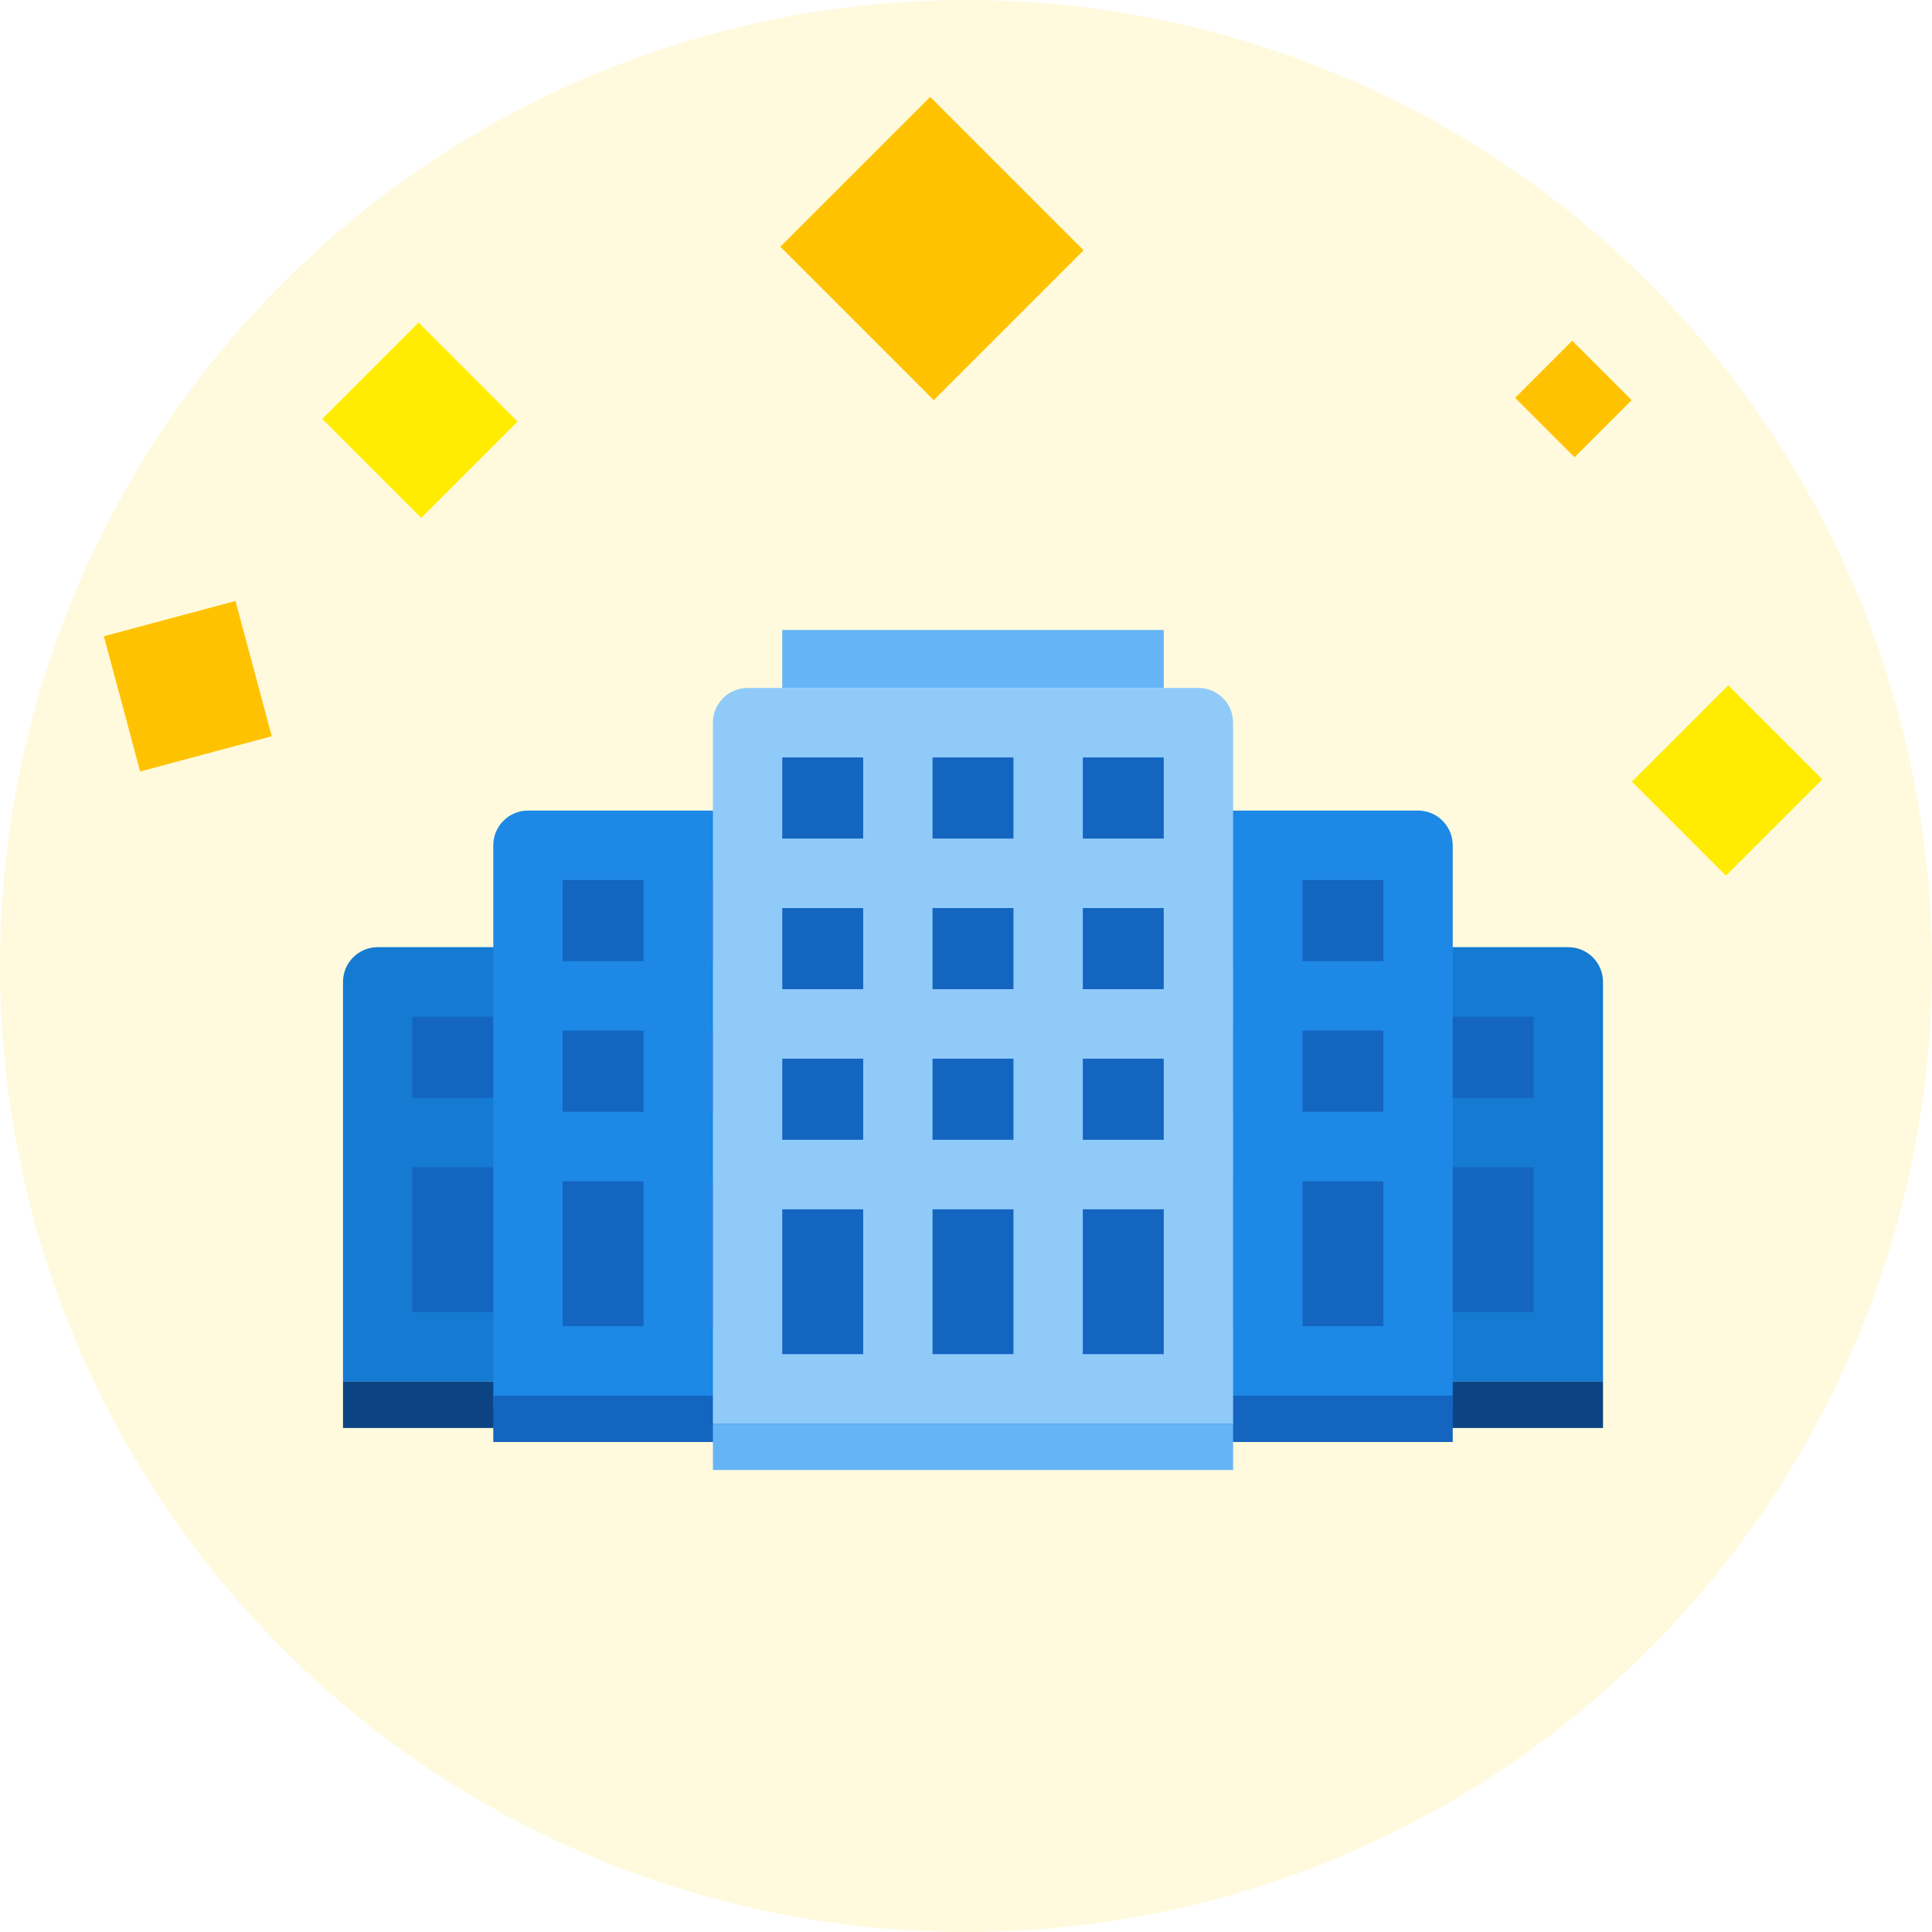
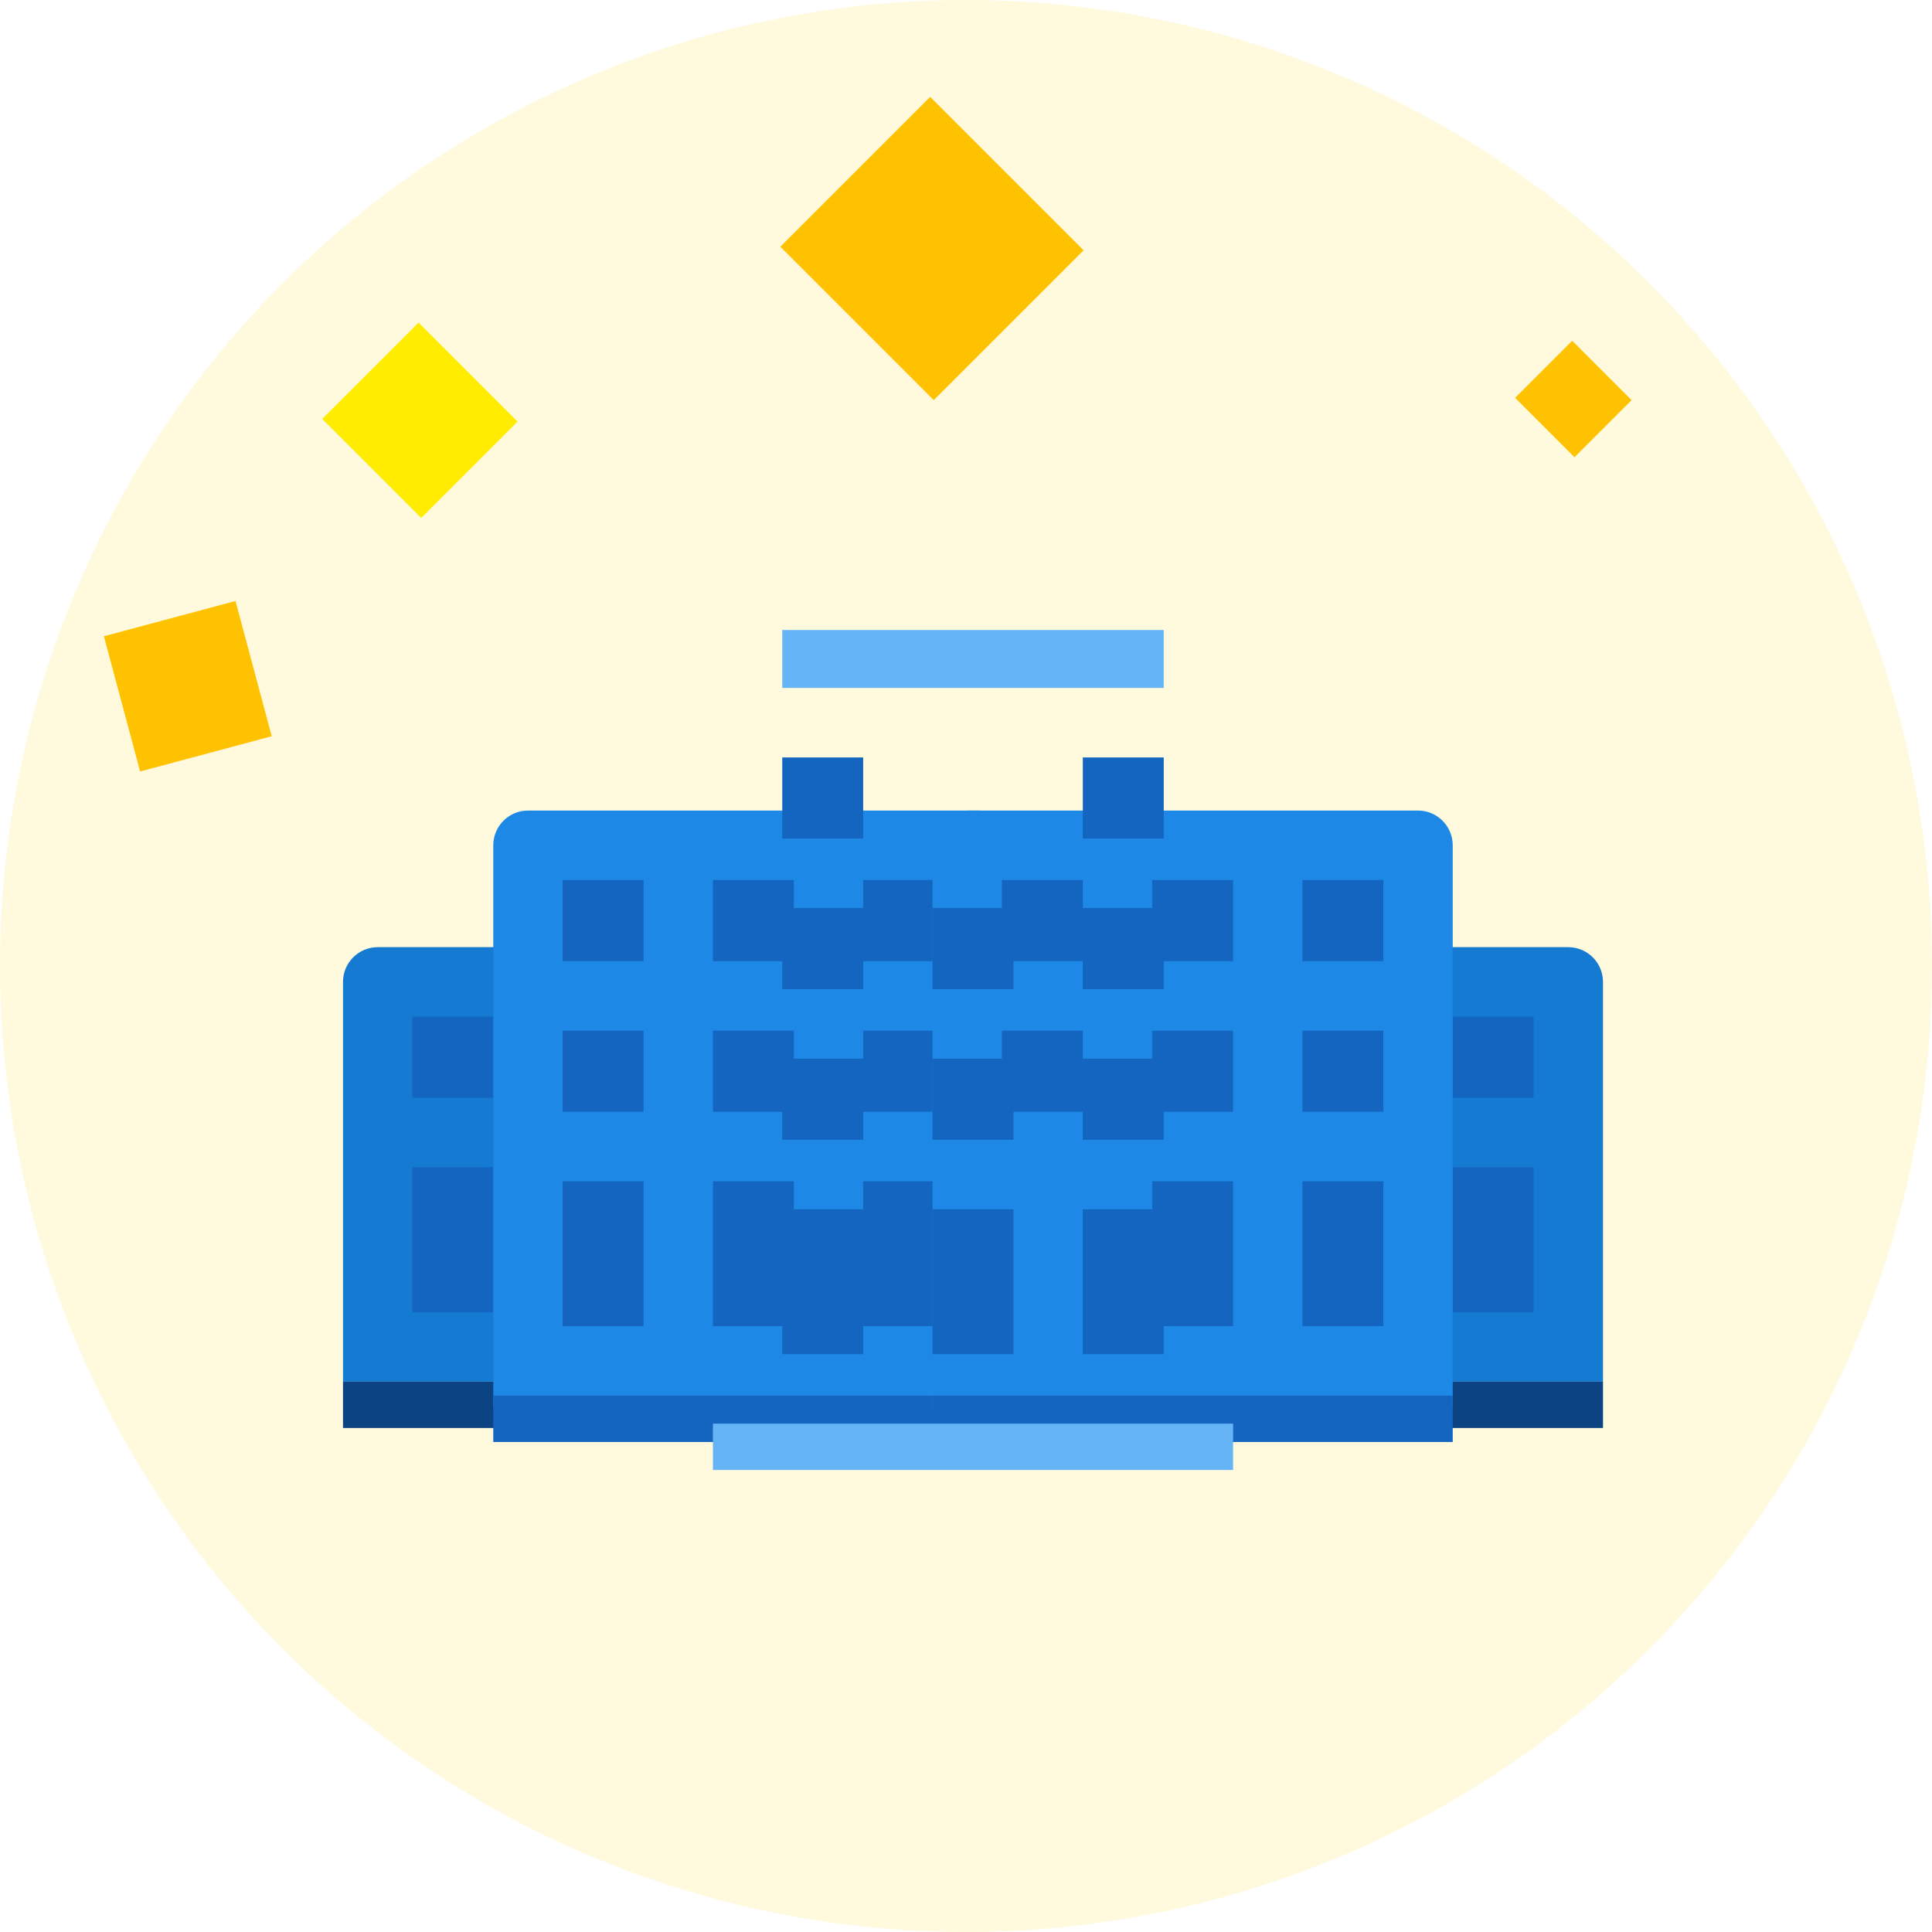
<svg xmlns="http://www.w3.org/2000/svg" width="276px" height="276px" viewBox="0 0 276 276" version="1.1">
  <title>reason1-icon</title>
  <desc>Created with Sketch.</desc>
  <defs>
    <filter x="-16.1%" y="-13.3%" width="133.2%" height="127.5%" filterUnits="objectBoundingBox" id="filter-1">
      <feOffset dx="0" dy="2" in="SourceAlpha" result="shadowOffsetOuter1" />
      <feGaussianBlur stdDeviation="2" in="shadowOffsetOuter1" result="shadowBlurOuter1" />
      <feColorMatrix values="0 0 0 0 0   0 0 0 0 0   0 0 0 0 0  0 0 0 0.5 0" type="matrix" in="shadowBlurOuter1" result="shadowMatrixOuter1" />
      <feMerge>
        <feMergeNode in="shadowMatrixOuter1" />
        <feMergeNode in="SourceGraphic" />
      </feMerge>
    </filter>
    <filter x="-16.1%" y="-13.3%" width="133.2%" height="127.5%" filterUnits="objectBoundingBox" id="filter-2">
      <feOffset dx="0" dy="2" in="SourceAlpha" result="shadowOffsetOuter1" />
      <feGaussianBlur stdDeviation="2" in="shadowOffsetOuter1" result="shadowBlurOuter1" />
      <feColorMatrix values="0 0 0 0 0   0 0 0 0 0   0 0 0 0 0  0 0 0 0.5 0" type="matrix" in="shadowBlurOuter1" result="shadowMatrixOuter1" />
      <feMerge>
        <feMergeNode in="shadowMatrixOuter1" />
        <feMergeNode in="SourceGraphic" />
      </feMerge>
    </filter>
    <filter x="-16.0%" y="-10.0%" width="132.0%" height="120.0%" filterUnits="objectBoundingBox" id="filter-3">
      <feOffset dx="0" dy="2" in="SourceAlpha" result="shadowOffsetOuter1" />
      <feGaussianBlur stdDeviation="2" in="shadowOffsetOuter1" result="shadowBlurOuter1" />
      <feColorMatrix values="0 0 0 0 0   0 0 0 0 0   0 0 0 0 0  0 0 0 0.5 0" type="matrix" in="shadowBlurOuter1" result="shadowMatrixOuter1" />
      <feMerge>
        <feMergeNode in="shadowMatrixOuter1" />
        <feMergeNode in="SourceGraphic" />
      </feMerge>
    </filter>
  </defs>
  <g id="design_v1.2-カンプ" stroke="none" stroke-width="1" fill="none" fill-rule="evenodd">
    <g id="Desktop-(1)" transform="translate(-684, -1549)">
      <g id="reason1-icon" transform="translate(684, 1549)">
        <circle id="Oval" fill="#FFFADD" cx="138" cy="138" r="138" />
        <g id="Group-28" transform="translate(49, 88)">
          <g id="Group-27" transform="translate(0, 47.31)">
            <path d="M4.966,0 L69.346,0 C72.089,-5.03766932e-16 74.312,2.223 74.312,4.966 L74.312,62.069 L0,62.069 L0,4.966 C-3.35844621e-16,2.223 2.223,5.03766932e-16 4.966,0 Z" id="Rectangle" fill="#157AD1" />
            <rect id="Rectangle" fill="#0C4483" x="0" y="62.069" width="74.312" height="6.621" />
            <g id="Group-26" transform="translate(9.908, 9.931)" fill="#1465C0">
              <rect id="Rectangle" x="0" y="0" width="11.56" height="11.586" />
              <rect id="Rectangle" x="21.468" y="0" width="11.56" height="11.586" />
              <rect id="Rectangle" x="42.936" y="0" width="11.56" height="11.586" />
            </g>
            <g id="Group-26" transform="translate(9.908, 31.448)" fill="#1465C0">
              <rect id="Rectangle" x="0" y="0" width="11.56" height="20.69" />
              <rect id="Rectangle" x="21.468" y="0" width="11.56" height="20.69" />
              <rect id="Rectangle" x="42.936" y="0" width="11.56" height="20.69" />
            </g>
          </g>
          <g id="Group-27" transform="translate(105.688, 47.31)">
            <path d="M4.966,0 L69.346,0 C72.089,-5.03766932e-16 74.312,2.223 74.312,4.966 L74.312,62.069 L0,62.069 L0,4.966 C-1.22402304e-15,2.223 2.223,5.03766932e-16 4.966,0 Z" id="Rectangle" fill="#157AD1" />
            <rect id="Rectangle" fill="#0C4483" x="0" y="62.069" width="74.312" height="6.621" />
            <g id="Group-26" transform="translate(9.908, 9.931)" fill="#1465C0">
              <rect id="Rectangle" x="0" y="0" width="11.56" height="11.586" />
              <rect id="Rectangle" x="21.468" y="0" width="11.56" height="11.586" />
              <rect id="Rectangle" x="42.936" y="0" width="11.56" height="11.586" />
            </g>
            <g id="Group-26" transform="translate(9.908, 31.448)" fill="#1465C0">
              <rect id="Rectangle" x="0" y="0" width="11.56" height="20.69" />
              <rect id="Rectangle" x="21.468" y="0" width="11.56" height="20.69" />
              <rect id="Rectangle" x="42.936" y="0" width="11.56" height="20.69" />
            </g>
          </g>
          <g id="Group-27" filter="url(#filter-1)" transform="translate(21.468, 25.793)">
            <path d="M4.966,0 L69.346,0 C72.089,-5.03766932e-16 74.312,2.223 74.312,4.966 L74.312,85.241 L0,85.241 L0,4.966 C-3.35844621e-16,2.223 2.223,-6.60166043e-15 4.966,0 Z" id="Rectangle" fill="#1D88E5" />
            <rect id="Rectangle" fill="#1465C0" x="0" y="83.586" width="74.312" height="6.621" />
            <g id="Group-26" transform="translate(9.908, 9.931)" fill="#1465C0">
              <rect id="Rectangle" x="0" y="0" width="11.56" height="11.586" />
              <rect id="Rectangle" x="21.468" y="0" width="11.56" height="11.586" />
              <rect id="Rectangle" x="42.936" y="0" width="11.56" height="11.586" />
            </g>
            <g id="Group-26" transform="translate(9.908, 31.448)" fill="#1465C0">
              <rect id="Rectangle" x="0" y="0" width="11.56" height="11.586" />
              <rect id="Rectangle" x="21.468" y="0" width="11.56" height="11.586" />
              <rect id="Rectangle" x="42.936" y="0" width="11.56" height="11.586" />
            </g>
            <g id="Group-26" transform="translate(9.908, 52.966)" fill="#1465C0">
              <rect id="Rectangle" x="0" y="0" width="11.56" height="20.69" />
              <rect id="Rectangle" x="21.468" y="0" width="11.56" height="20.69" />
              <rect id="Rectangle" x="42.936" y="0" width="11.56" height="20.69" />
            </g>
          </g>
          <g id="Group-27" filter="url(#filter-2)" transform="translate(84.22, 25.793)">
-             <path d="M4.966,0 L69.346,0 C72.089,-1.39194535e-15 74.312,2.223 74.312,4.966 L74.312,85.241 L0,85.241 L0,4.966 C-1.22402304e-15,2.223 2.223,-6.60166043e-15 4.966,0 Z" id="Rectangle" fill="#1D88E5" />
+             <path d="M4.966,0 L69.346,0 C72.089,-1.39194535e-15 74.312,2.223 74.312,4.966 L74.312,85.241 L0,85.241 L0,4.966 Z" id="Rectangle" fill="#1D88E5" />
            <rect id="Rectangle" fill="#1465C0" x="0" y="83.586" width="74.312" height="6.621" />
            <g id="Group-26" transform="translate(9.908, 9.931)" fill="#1465C0">
              <rect id="Rectangle" x="0" y="0" width="11.56" height="11.586" />
              <rect id="Rectangle" x="21.468" y="0" width="11.56" height="11.586" />
              <rect id="Rectangle" x="42.936" y="0" width="11.56" height="11.586" />
            </g>
            <g id="Group-26" transform="translate(9.908, 31.448)" fill="#1465C0">
              <rect id="Rectangle" x="0" y="0" width="11.56" height="11.586" />
              <rect id="Rectangle" x="21.468" y="0" width="11.56" height="11.586" />
              <rect id="Rectangle" x="42.936" y="0" width="11.56" height="11.586" />
            </g>
            <g id="Group-26" transform="translate(9.908, 52.966)" fill="#1465C0">
-               <rect id="Rectangle" x="0" y="0" width="11.56" height="20.69" />
              <rect id="Rectangle" x="21.468" y="0" width="11.56" height="20.69" />
              <rect id="Rectangle" x="42.936" y="0" width="11.56" height="20.69" />
            </g>
          </g>
          <g id="Group-27" filter="url(#filter-3)" transform="translate(52.844, 0)">
-             <path d="M4.966,8.276 L69.346,8.276 C72.089,8.276 74.312,10.499 74.312,13.241 L74.312,113.379 L0,113.379 L0,13.241 C-3.35844621e-16,10.499 2.223,8.276 4.966,8.276 Z" id="Rectangle" fill="#90CAF9" />
            <rect id="Rectangle" fill="#65B5F6" x="0" y="113.379" width="74.312" height="6.621" />
            <rect id="Rectangle" fill="#65B5F6" x="9.908" y="0" width="54.495" height="8.276" />
            <g id="Group-26" transform="translate(9.908, 18.207)" fill="#1465C0">
              <rect id="Rectangle" x="0" y="0" width="11.56" height="11.586" />
-               <rect id="Rectangle" x="21.468" y="0" width="11.56" height="11.586" />
              <rect id="Rectangle" x="42.936" y="0" width="11.56" height="11.586" />
            </g>
            <g id="Group-26" transform="translate(9.908, 39.724)" fill="#1465C0">
              <rect id="Rectangle" x="0" y="0" width="11.56" height="11.586" />
              <rect id="Rectangle" x="21.468" y="0" width="11.56" height="11.586" />
              <rect id="Rectangle" x="42.936" y="0" width="11.56" height="11.586" />
            </g>
            <g id="Group-26" transform="translate(9.908, 61.241)" fill="#1465C0">
              <rect id="Rectangle" x="0" y="0" width="11.56" height="11.586" />
              <rect id="Rectangle" x="21.468" y="0" width="11.56" height="11.586" />
              <rect id="Rectangle" x="42.936" y="0" width="11.56" height="11.586" />
            </g>
            <g id="Group-26" transform="translate(9.908, 82.759)" fill="#1465C0">
              <rect id="Rectangle" x="0" y="0" width="11.56" height="20.69" />
              <rect id="Rectangle" x="21.468" y="0" width="11.56" height="20.69" />
              <rect id="Rectangle" x="42.936" y="0" width="11.56" height="20.69" />
            </g>
          </g>
        </g>
-         <rect id="Rectangle" fill="#FFEC00" transform="translate(246.731, 111.5) rotate(-45) translate(-246.731, -111.5) " x="237" y="102" width="19.462" height="19" />
        <rect id="Rectangle" fill="#FFEC00" transform="translate(59.988, 60.034) rotate(-45) translate(-59.988, -60.034) " x="50.257" y="50.034" width="19.462" height="20" />
        <rect id="Rectangle" fill="#FFC200" transform="translate(224.766, 57) rotate(-45) translate(-224.766, -57) " x="219" y="51" width="11.533" height="12" />
        <rect id="Rectangle" fill="#FFC200" transform="translate(133.137, 35.5) rotate(-45) translate(-133.137, -35.5) " x="118" y="20" width="30.274" height="31" />
        <rect id="Rectangle" fill="#FFC200" transform="translate(26.831, 98.034) rotate(-15) translate(-26.831, -98.034) " x="17.1" y="88.034" width="19.462" height="20" />
      </g>
    </g>
  </g>
</svg>